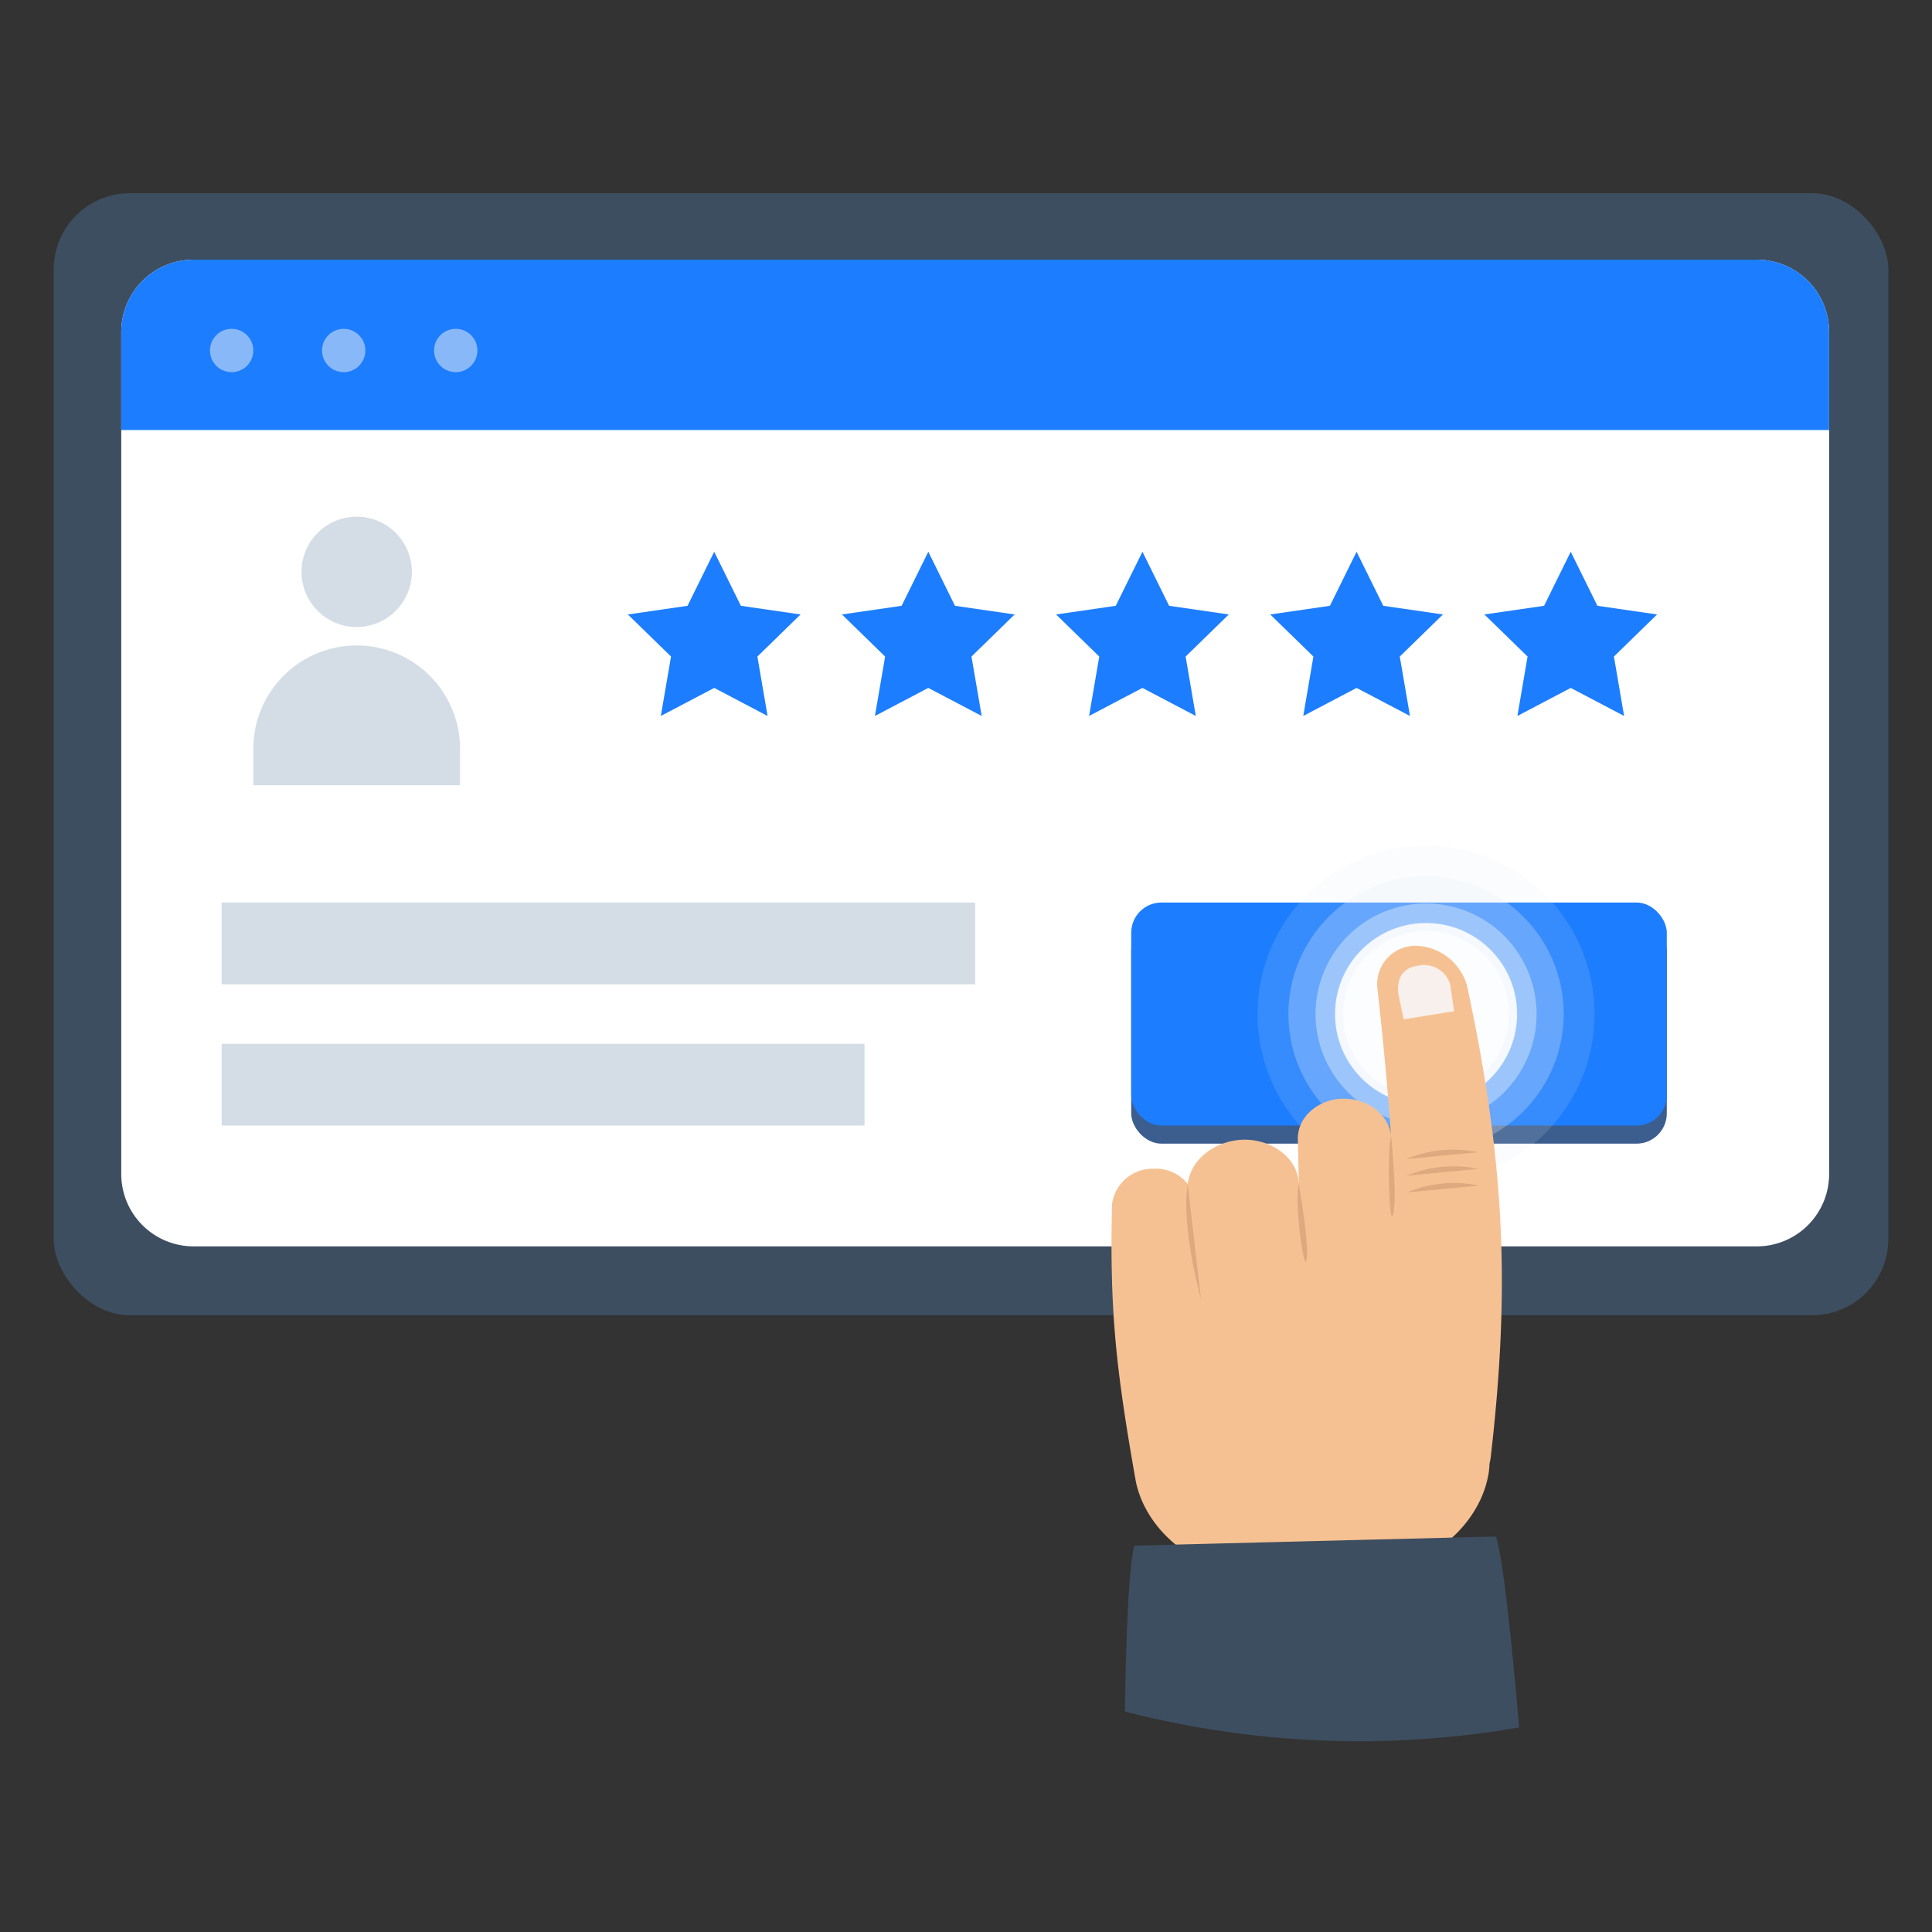
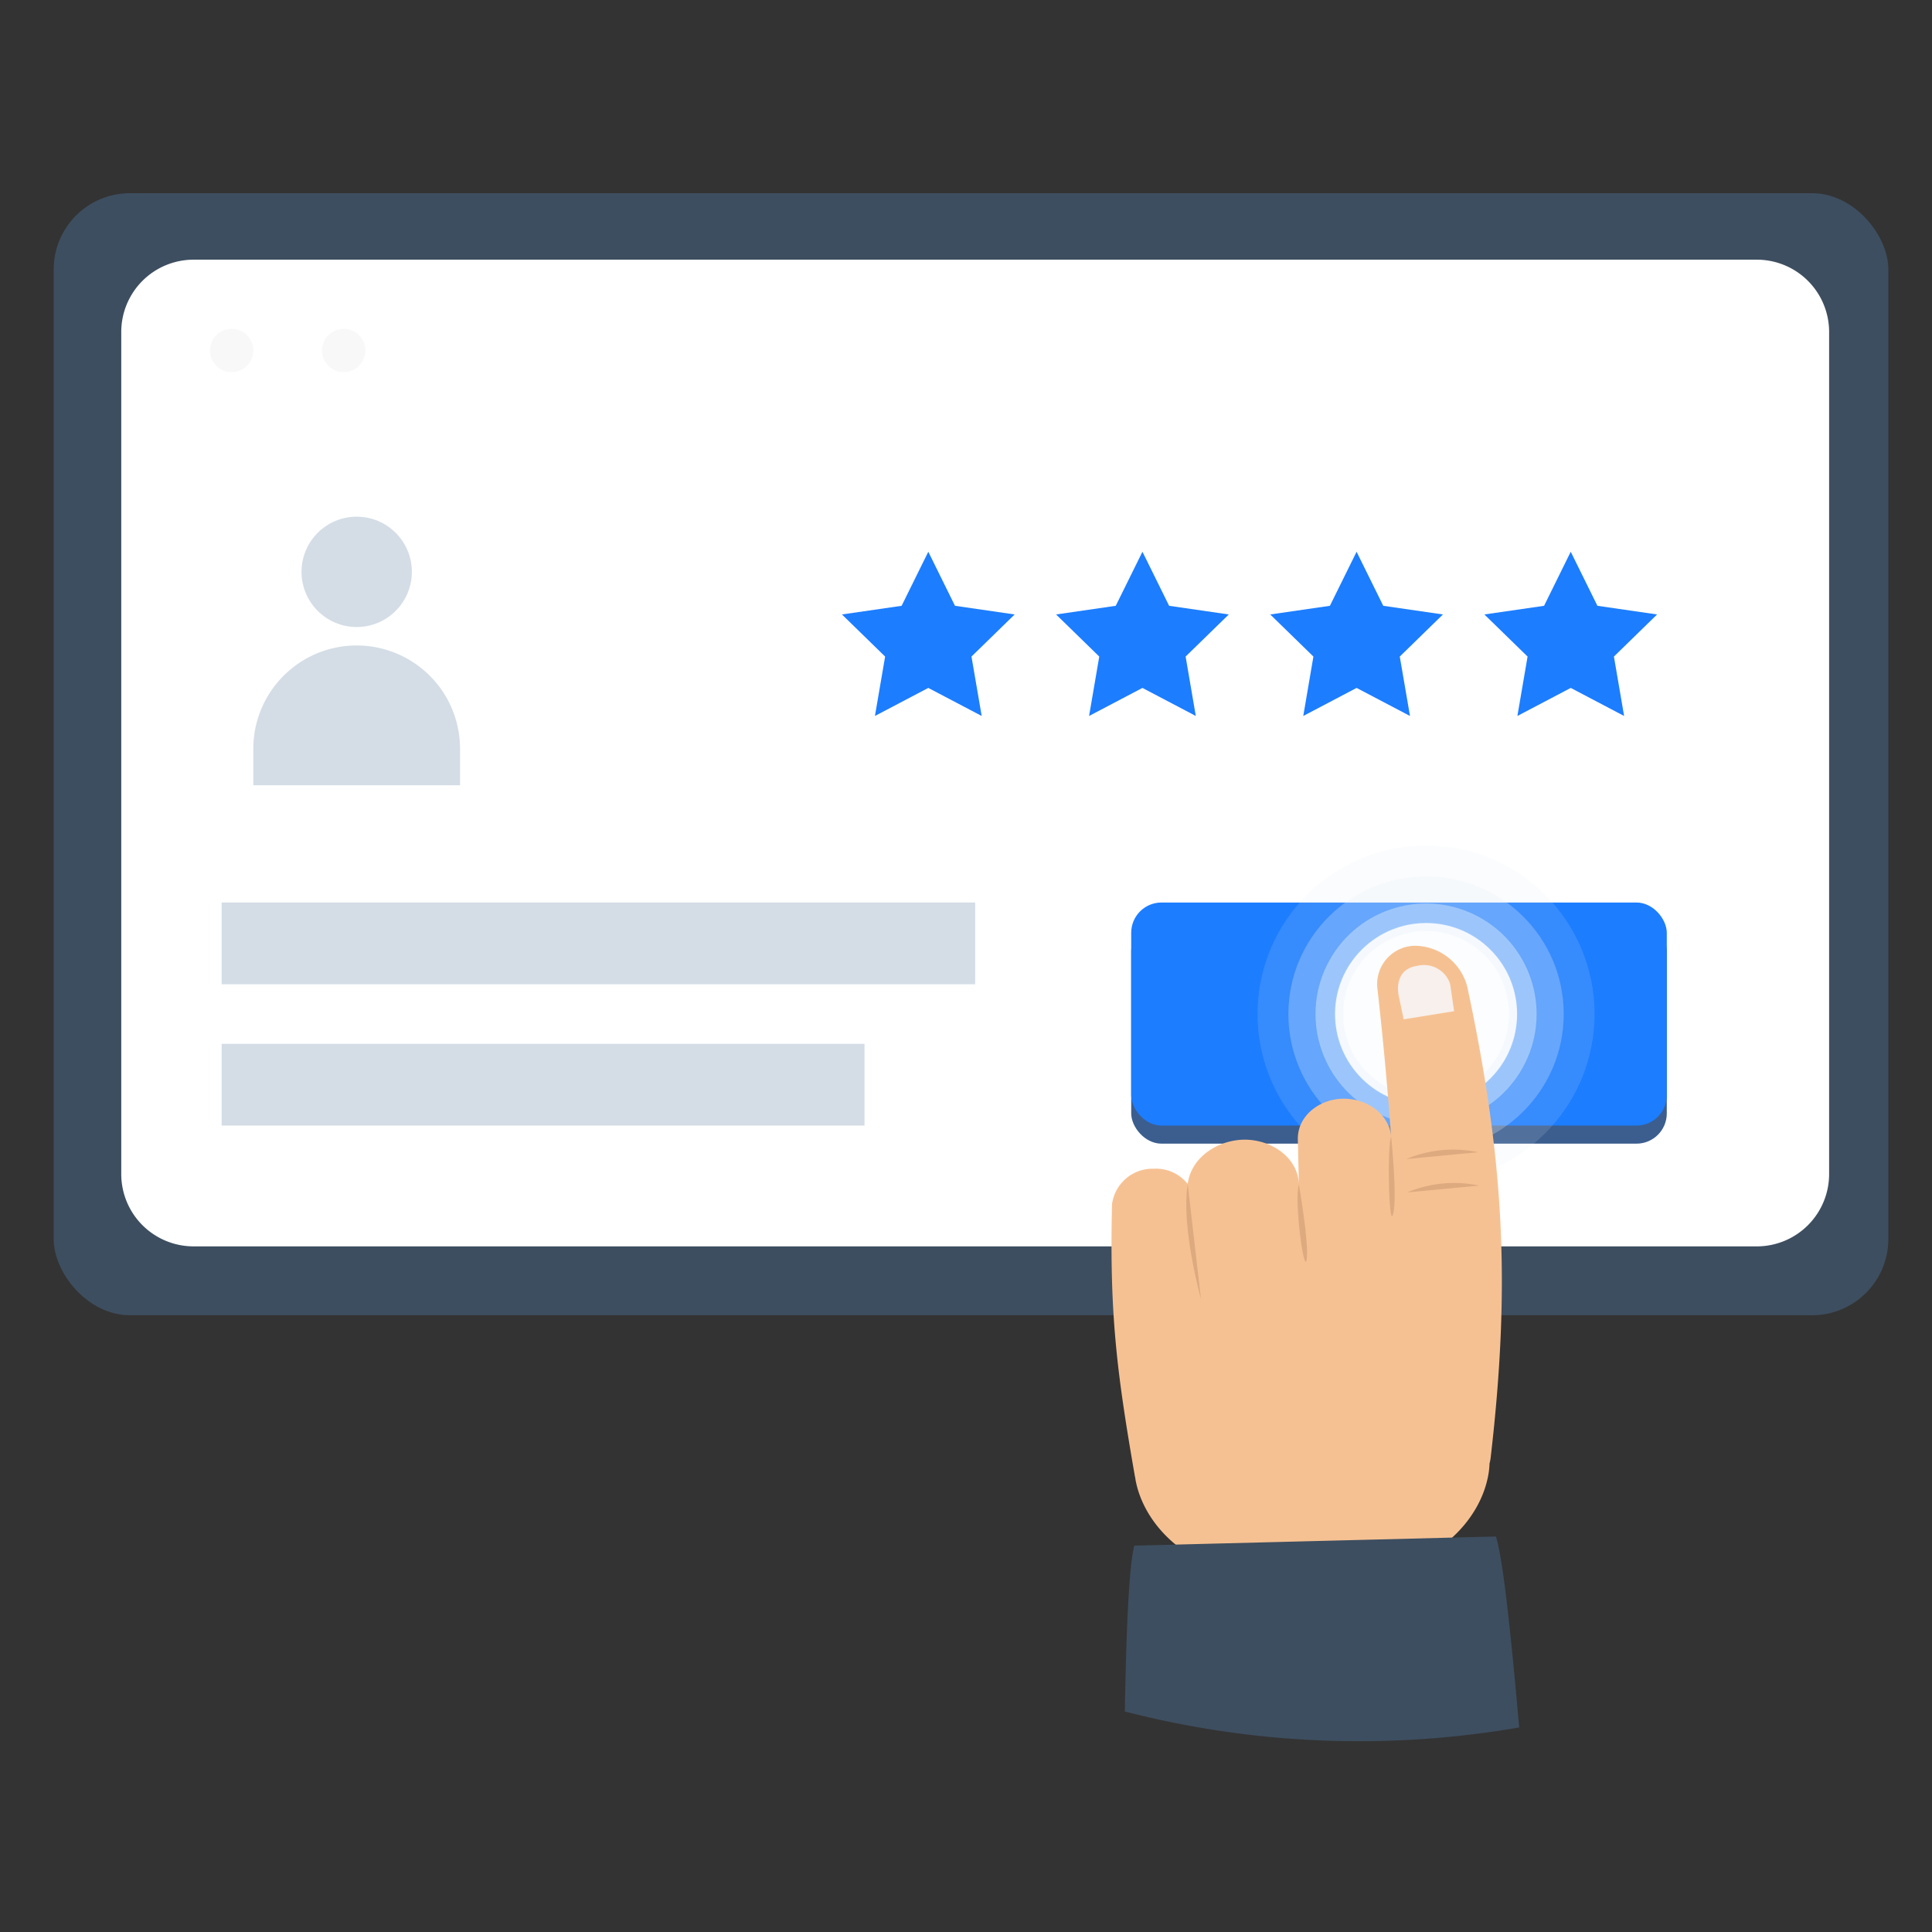
<svg xmlns="http://www.w3.org/2000/svg" width="180" height="180" viewBox="0 0 180 180">
  <rect x="0" y="0" width="180" height="180" fill="#333333" stroke="none" />
  <defs>
    <style>.a{fill:#3d4e60;}.b,.m{fill:#fff;}.c{fill:#849eb8;opacity:0.35;}.d{fill:#1c7dff;}.e{fill:#f1f1f1;opacity:0.51;}.f{fill:#3b5e8f;}.g{fill:#dfebf5;opacity:0;}.h{fill:#e4eef7;opacity:0.133;}.i{fill:#eaf2f8;opacity:0.267;}.j{fill:#eff5fa;opacity:0.4;}.k{fill:#f4f8fc;opacity:0.533;}.l{fill:#fafcfd;opacity:0.667;}.m{opacity:0.8;}.n{fill:#f6c192;}.o{fill:#f7f0ec;}.p{fill:#ddaa80;}.q{fill:none;}</style>
  </defs>
  <g transform="translate(1013 -940)">
    <g transform="translate(-1008 919.077)">
      <g transform="translate(0 38.923)">
        <rect class="a" width="170.933" height="104.539" rx="7.108" />
-         <path class="b" d="M2033.277-1136.93v78.447a6.738,6.738,0,0,1-6.735,6.747H1880.906a6.741,6.741,0,0,1-6.747-6.747v-78.447a6.738,6.738,0,0,1,6.747-6.734h145.635A6.736,6.736,0,0,1,2033.277-1136.93Z" transform="translate(-1867.862 1149.858)" />
+         <path class="b" d="M2033.277-1136.93v78.447a6.738,6.738,0,0,1-6.735,6.747H1880.906a6.741,6.741,0,0,1-6.747-6.747v-78.447a6.738,6.738,0,0,1,6.747-6.734h145.635A6.736,6.736,0,0,1,2033.277-1136.93" transform="translate(-1867.862 1149.858)" />
        <path class="c" d="M9.632,0h0a9.632,9.632,0,0,1,9.632,9.632v3.392a0,0,0,0,1,0,0H0a0,0,0,0,1,0,0V9.632A9.632,9.632,0,0,1,9.632,0Z" transform="translate(18.599 42.137)" />
        <rect class="c" width="70.206" height="7.616" transform="translate(15.65 66.086)" />
        <rect class="c" width="59.895" height="7.616" transform="translate(15.65 79.25)" />
-         <path class="d" d="M2033.277-1136.93v9.139H1874.159v-9.139a6.738,6.738,0,0,1,6.747-6.734h145.635A6.736,6.736,0,0,1,2033.277-1136.93Z" transform="translate(-1867.862 1149.858)" />
        <g transform="translate(14.562 12.636)">
          <circle class="e" cx="2.019" cy="2.019" r="2.019" />
          <circle class="e" cx="2.019" cy="2.019" r="2.019" transform="translate(10.44)" />
-           <circle class="e" cx="2.019" cy="2.019" r="2.019" transform="translate(20.879)" />
        </g>
        <g transform="translate(53.492 33.405)">
-           <path class="d" d="M1929.7-1116.281l2.486,5.036,5.56.807-4.022,3.922.949,5.535-4.971-2.613-4.975,2.613.952-5.535-4.023-3.922,5.56-.807Z" transform="translate(-1921.652 1116.281)" />
          <path class="d" d="M1949.774-1116.281l2.486,5.036,5.559.807-4.023,3.922.952,5.535-4.975-2.613-4.971,2.613.949-5.535-4.022-3.922,5.559-.807Z" transform="translate(-1921.778 1116.281)" />
          <path class="d" d="M1969.851-1116.281l2.485,5.036,5.559.807-4.022,3.922.949,5.535-4.971-2.613-4.972,2.613.949-5.535-4.023-3.922,5.559-.807Z" transform="translate(-1921.904 1116.281)" />
          <path class="d" d="M1989.928-1116.281l2.485,5.036,5.56.807-4.022,3.922.952,5.535-4.975-2.613-4.968,2.613.945-5.535-4.023-3.922,5.56-.807Z" transform="translate(-1922.03 1116.281)" />
          <path class="d" d="M2010.005-1116.281l2.486,5.036,5.56.807-4.022,3.922.949,5.535-4.971-2.613-4.971,2.613.949-5.535-4.023-3.922,5.56-.807Z" transform="translate(-1922.156 1116.281)" />
        </g>
        <circle class="c" cx="5.14" cy="5.14" r="5.14" transform="translate(23.092 30.138)" />
        <rect class="f" width="49.899" height="20.78" rx="2.819" transform="translate(100.392 67.771)" />
        <rect class="d" width="49.899" height="20.78" rx="2.819" transform="translate(100.392 66.086)" />
      </g>
      <g transform="translate(109.095 96.632)">
        <circle class="g" cx="18.767" cy="18.767" r="18.767" />
        <circle class="h" cx="15.703" cy="15.703" r="15.703" transform="translate(3.064 3.064)" />
        <circle class="i" cx="12.827" cy="12.827" r="12.827" transform="translate(5.94 5.94)" />
        <circle class="j" cx="10.298" cy="10.298" r="10.298" transform="translate(4.984 23.469) rotate(-63.836)" />
        <circle class="k" cx="8.434" cy="8.434" r="8.434" transform="matrix(0.766, -0.643, 0.643, 0.766, 6.885, 17.728)" />
        <circle class="l" cx="7.731" cy="7.731" r="7.731" transform="translate(9.53 12.916) rotate(-12.647)" />
        <circle class="m" cx="8.485" cy="8.485" r="8.485" transform="translate(6.768 18.767) rotate(-45)" />
      </g>
      <g transform="translate(98.569 109.036)">
        <path class="n" d="M1967.062-1055.341a3.805,3.805,0,0,1,3.875-3.224,3.763,3.763,0,0,1,3.167,1.422c.31-2.511,2.8-4.065,5.171-4.13,2.425-.066,5.089,1.52,5.184,4.161-.039-1.693-.058-2.541-.1-4.232-.005-2.213,2.082-3.7,4.147-3.746h.046c2.085-.05,4.293,1.309,4.5,3.527q-.5-6.909-1.276-13.787a3.573,3.573,0,0,1,3.461-3.99l.051,0a5.094,5.094,0,0,1,4.851,3.778c3.428,16.052,4.08,27.657,2.182,43.96a3.631,3.631,0,0,1-.1.493c-.009.238-.027.478-.059.721v.01c-.68,4.891-5.509,9-10.4,9.135l-11.665.3c-4.889.11-9.919-3.742-10.849-8.594v-.01c-.016-.085-.027-.17-.04-.255-.01-.043-.023-.083-.03-.127-1.737-9.963-2.364-15.3-2.127-25.407" transform="translate(-1967.014 1079.342)" />
        <path class="o" d="M1999.089-1073.233l-4.7.759-.432-2.052s-.709-2.606,1.748-2.943a2.566,2.566,0,0,1,3.015,1.7Z" transform="translate(-1967.182 1079.331)" />
        <path class="p" d="M1974.147-1057l1.237,10.722s-1.887-6.72-1.237-10.722" transform="translate(-1967.058 1079.202)" />
        <path class="p" d="M1984.567-1056.971s.984,5.625.726,7.031-1.178-5.595-.726-7.031" transform="translate(-1967.123 1079.202)" />
        <path class="p" d="M1993.22-1061.451s.594,5.747.184,7.235-.572-6.457-.184-7.235" transform="translate(-1967.177 1079.23)" />
        <path class="p" d="M2001.347-1059.984a11.318,11.318,0,0,0-6.722.638Z" transform="translate(-1967.187 1079.222)" />
-         <path class="p" d="M2001.387-1058.42a11.322,11.322,0,0,0-6.724.638Z" transform="translate(-1967.187 1079.212)" />
        <path class="p" d="M2001.426-1056.856a11.314,11.314,0,0,0-6.721.638Z" transform="translate(-1967.188 1079.203)" />
        <path class="a" d="M1969.133-1023.1c-.483,1.815-.746,7.52-.884,15.447a87.335,87.335,0,0,0,36.74,1.487c-.8-9.158-1.533-15.826-2.166-17.789l-4.072.1q-12.879.326-25.746.652c-1.291.037-2.583.068-3.873.1" transform="translate(-1967.021 1078.995)" />
      </g>
    </g>
    <rect class="q" width="180" height="180" transform="translate(-1013 940)" />
  </g>
</svg>